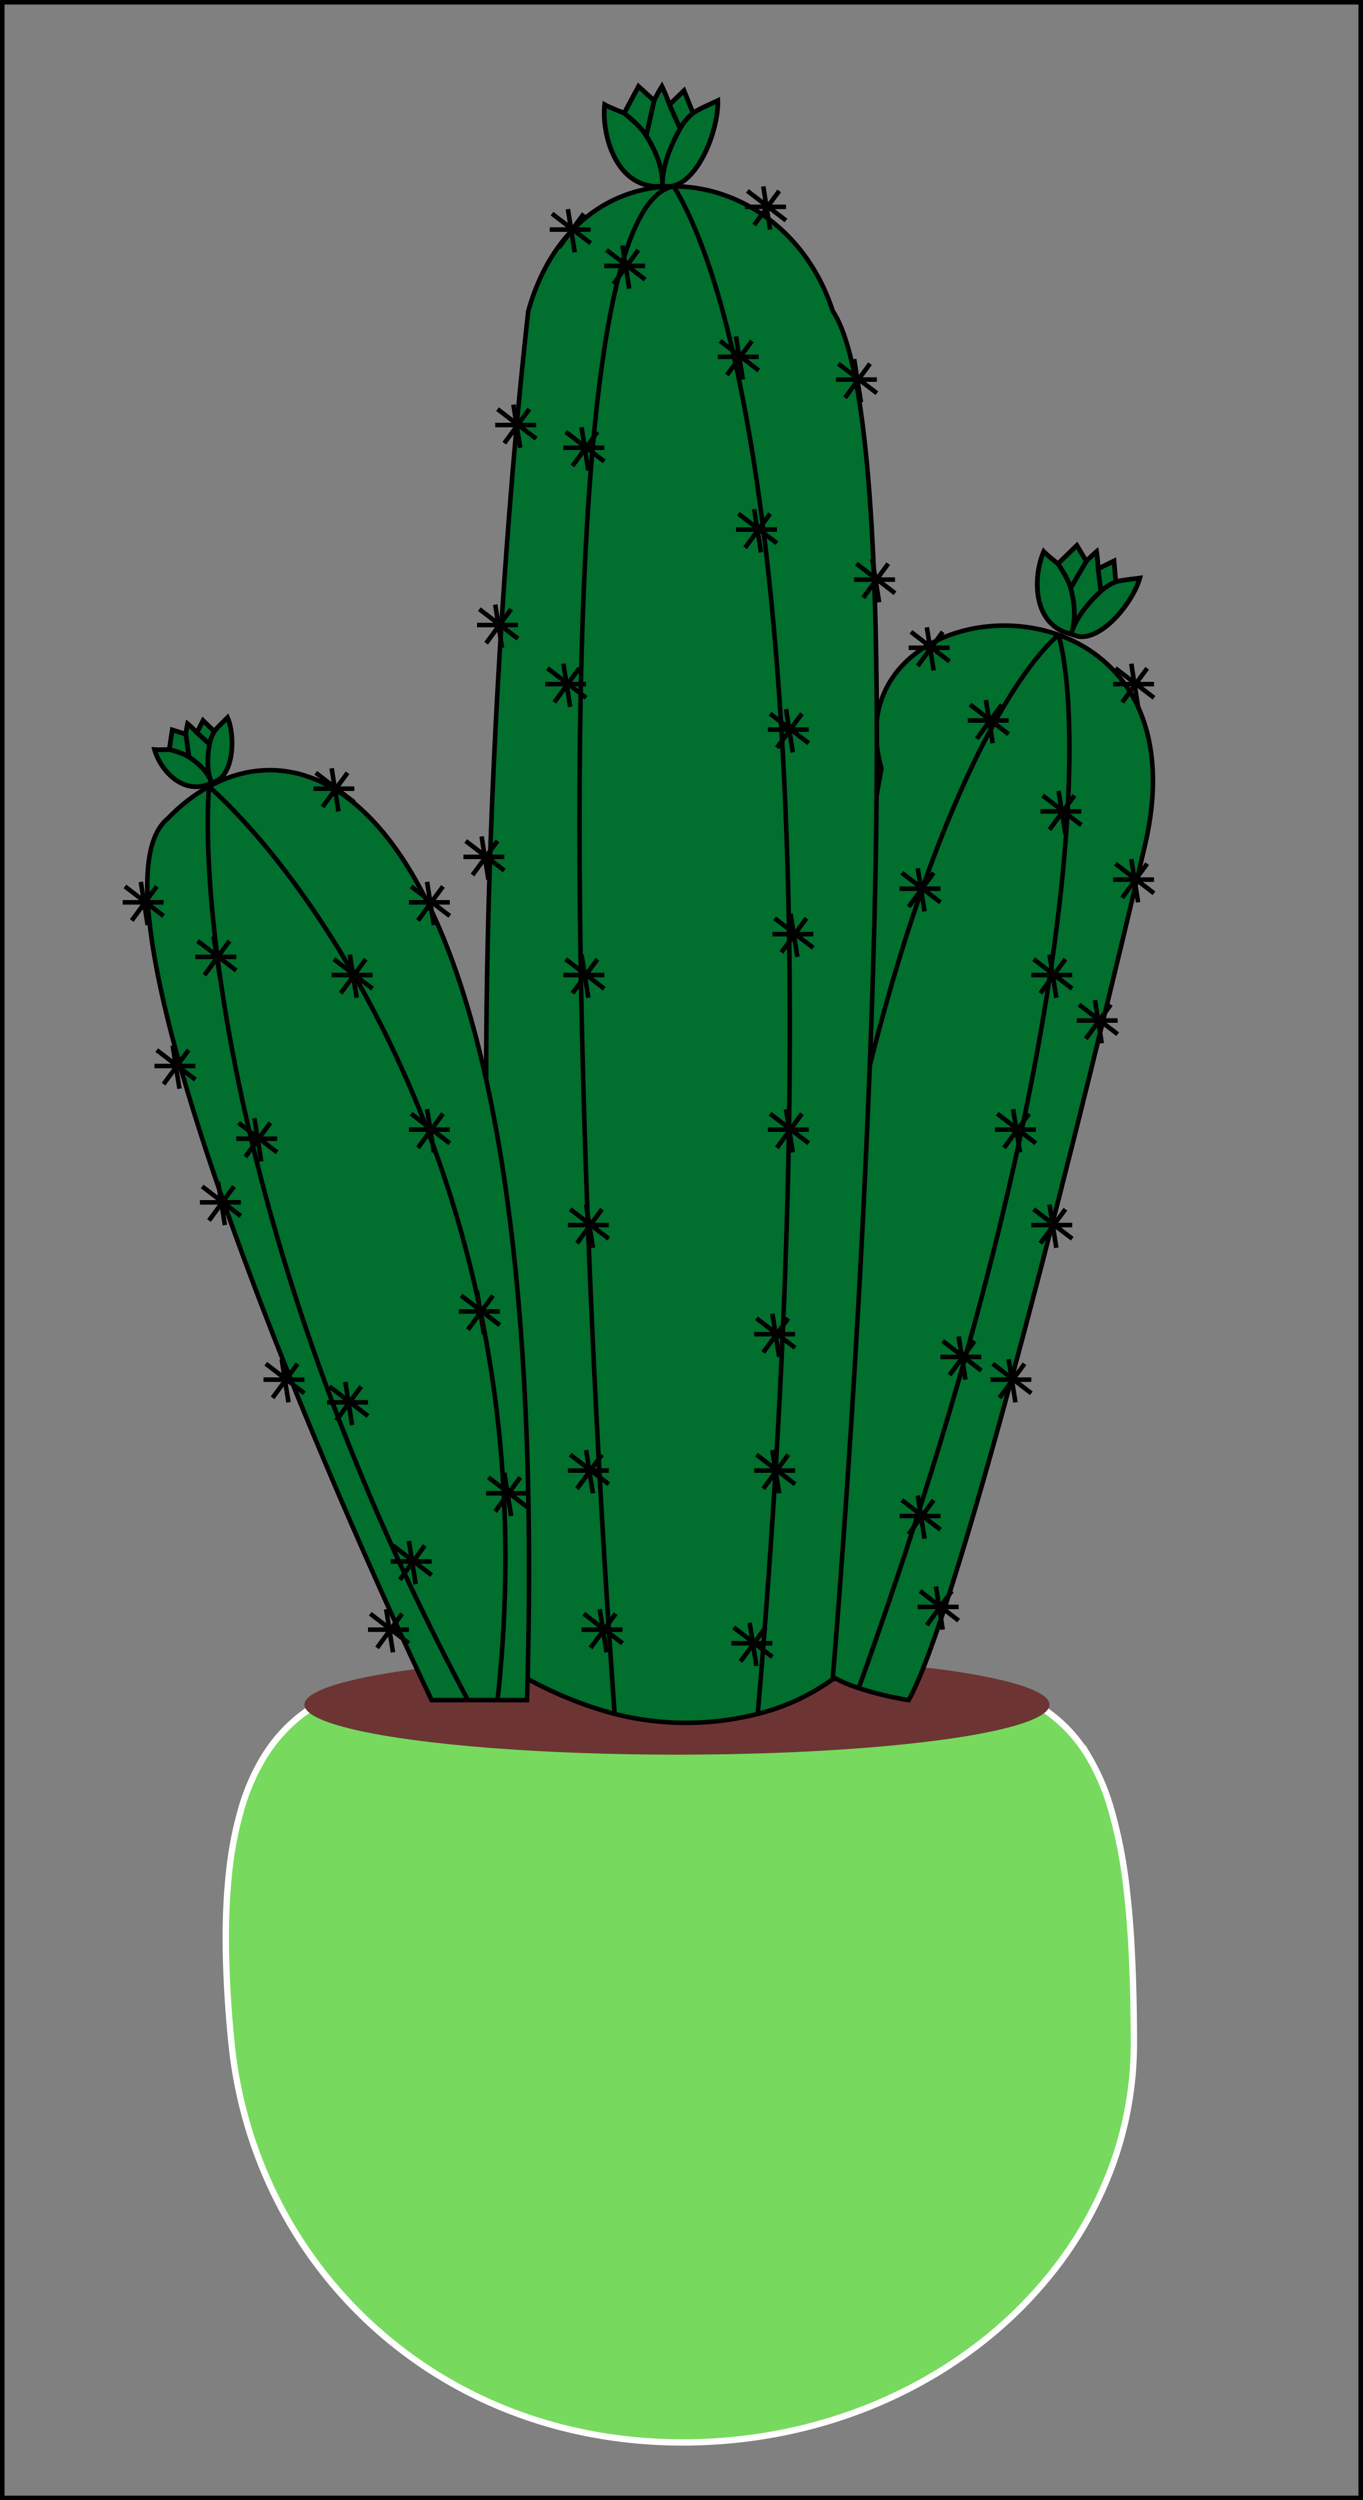
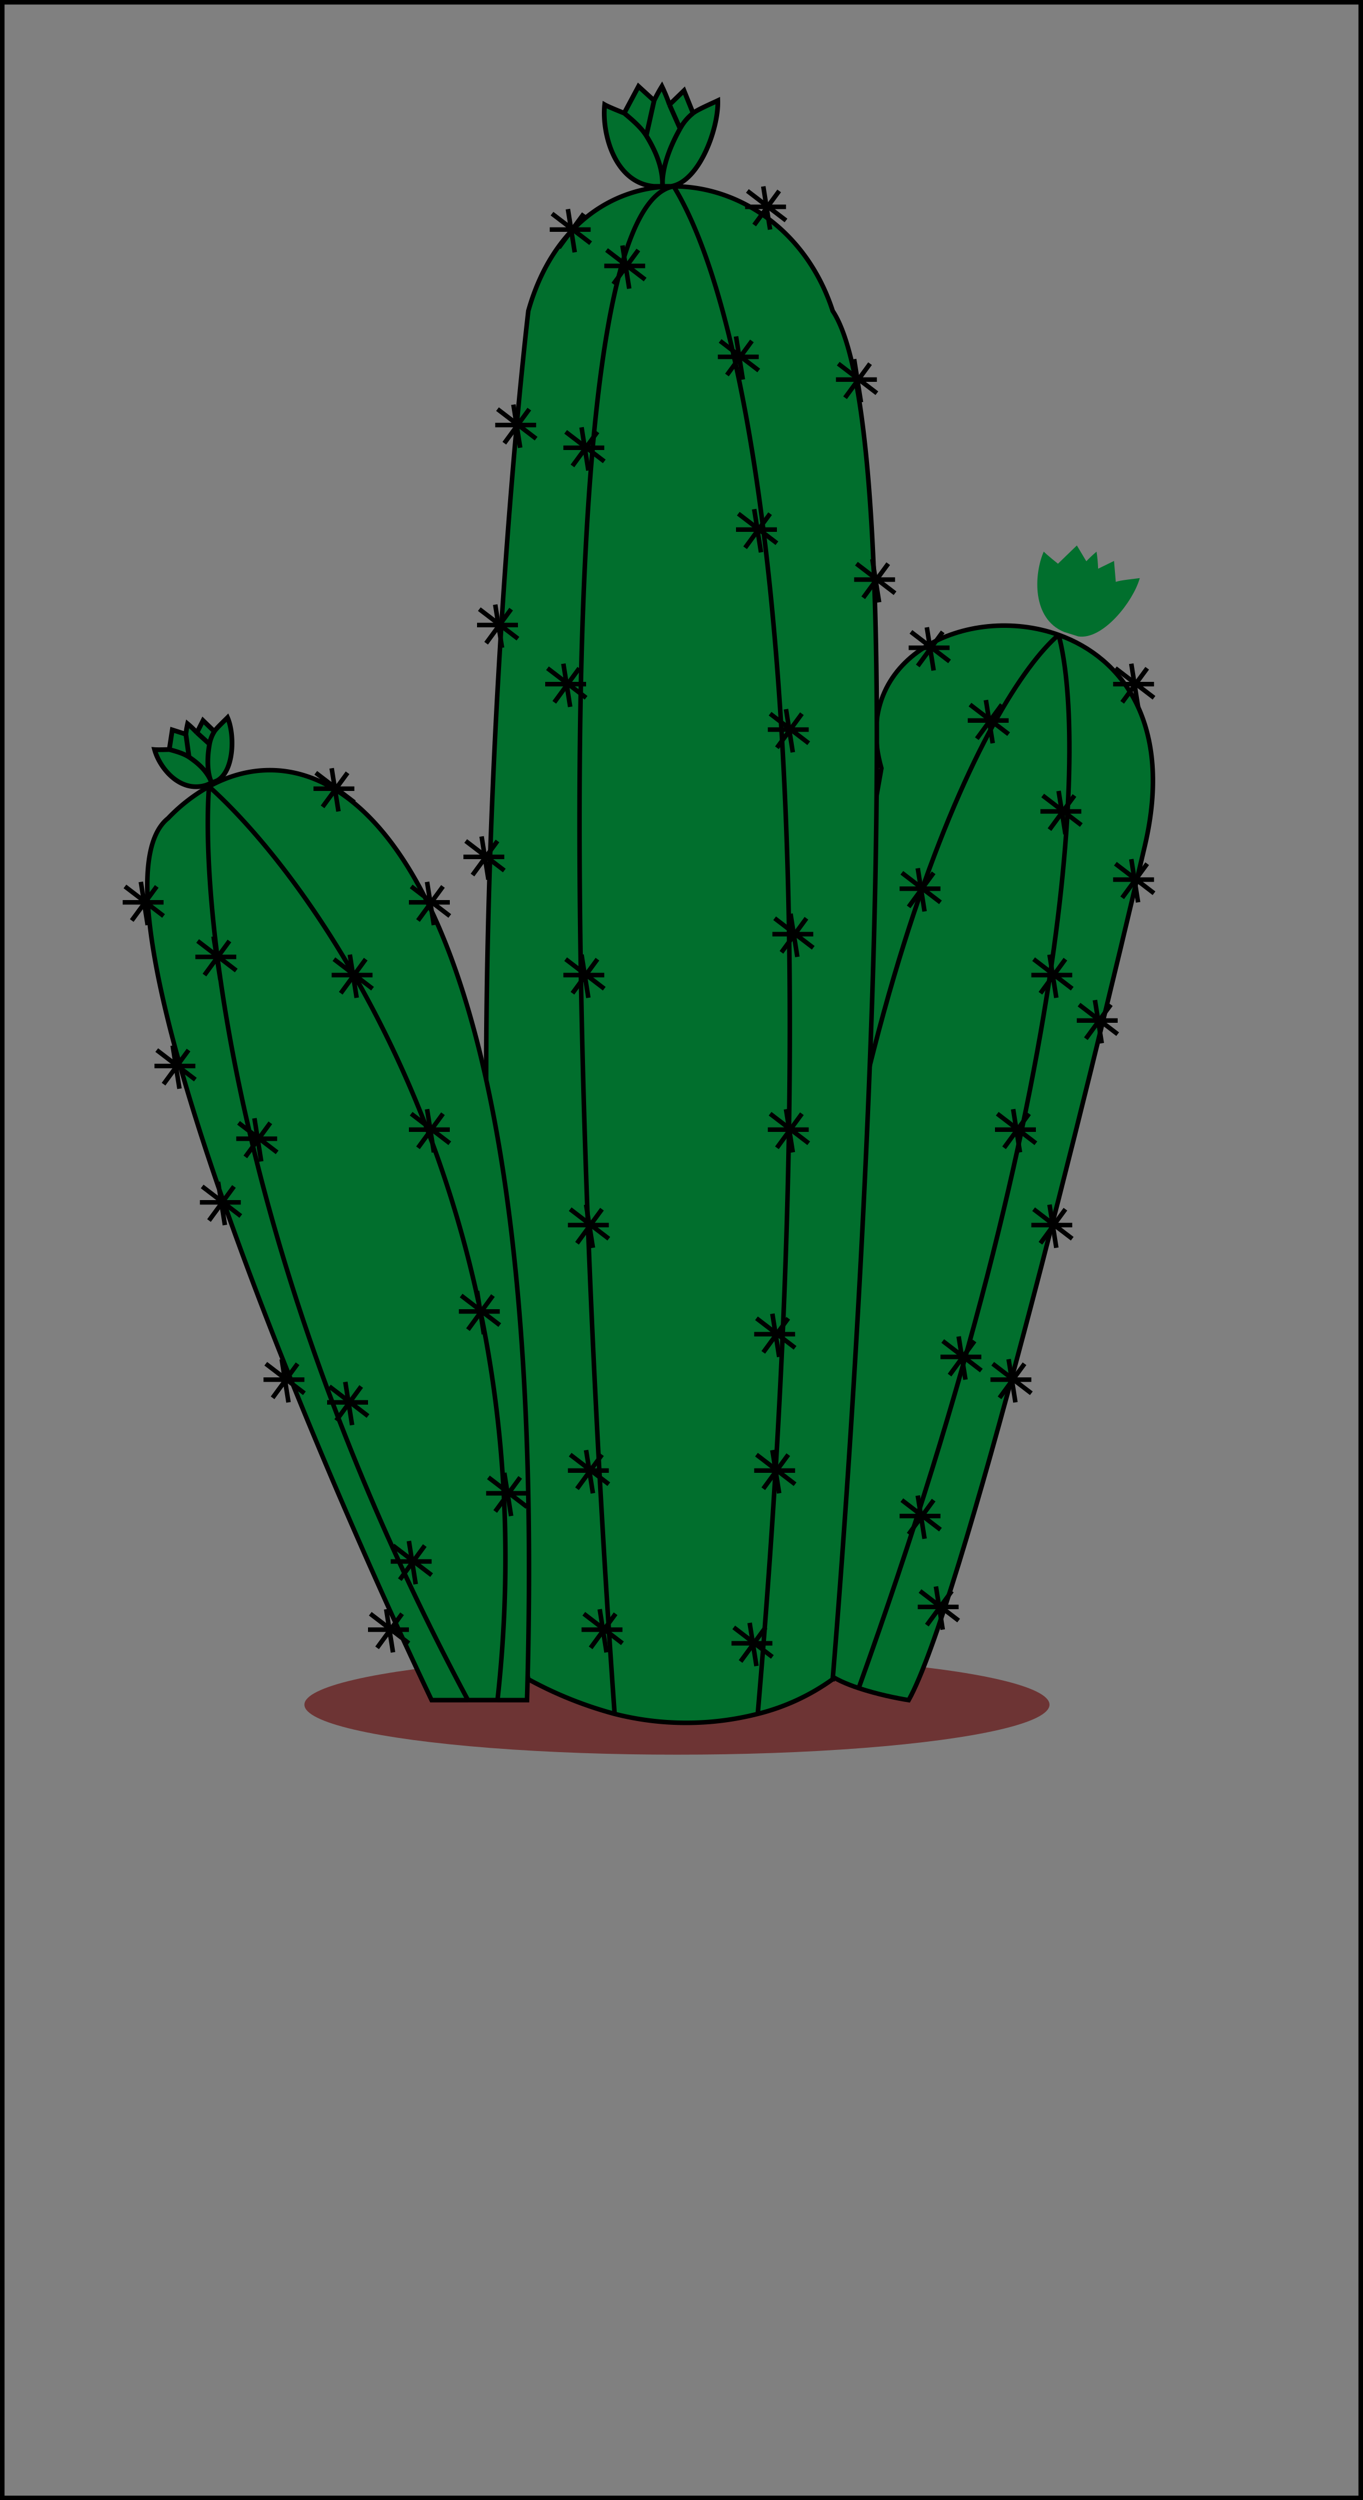
<svg xmlns="http://www.w3.org/2000/svg" width="300" height="550" fill="none" viewBox="0 0 300 550">
  <rect x="0" y="0" width="300" height="550" fill="#808080" stroke="none" />
  <path stroke="#000" d="M.5.5h299v549H.5z" />
-   <path fill="#77DA5E" stroke="#fff" stroke-width="1.39" d="M249.57 449.5a78 78 0 0 1-6.26 30.73A84 84 0 0 1 233 498.08a93 93 0 0 1-18.17 18.14c-17.36 13.14-39.9 21.08-64.56 21.08-24.6 0-46.13-7.95-62.83-21.07A96 96 0 0 1 59.2 480.2a98 98 0 0 1-8.25-30.78A246 246 0 0 1 49.73 430c-.13-6.67.1-12.61.67-17.92a80 80 0 0 1 2.77-14.37 47 47 0 0 1 4.98-11.33c7.82-12.57 20.67-16.83 36.76-18.76 6.46-.78 13.4-1.17 20.72-1.59l5.48-.31c9.3-.56 19.12-1.31 29.18-3.01 7.7.69 14.86 1.23 21.48 1.73 14.96 1.13 27.25 2.06 37.32 3.99 14.5 2.77 24.2 7.6 30.48 17.94a49 49 0 0 1 4.9 11.34 105 105 0 0 1 3.56 18.38q.75 6.38 1.1 13.95.44 8.84.44 19.47Z" />
  <ellipse cx="149" cy="375" fill="#6D3434" rx="82" ry="11" />
  <path fill="#016F2D" d="M252 186c-12.67 54.33-40.8 168-52 188-2.56-.4-6.98-1.3-11-2.64-2.78-.92-5.36-2.05-7-3.36l-10.5-6-10.5-6 33-187c-7.01-24.55 19.08-36.46 39-29.34 14.16 5.07 25.2 19.75 19 46.34" />
  <path stroke="#000" d="M233 139.66c-19.92-7.12-46.01 4.8-39 29.34l-33 187 10.5 6M233 139.66c14.16 5.07 25.2 19.75 19 46.34-12.67 54.33-40.8 168-52 188-2.56-.4-6.98-1.3-11-2.64m44-231.7c-15.33 13.12-49.1 75.94-61.5 222.34M233 139.66c5.67 20.7 4.8 96-44 231.7M171.5 362l10.5 6c1.64 1.3 4.22 2.44 7 3.36" />
  <path fill="#016F2D" d="M183.28 68.4c17.6 26.4 7.33 211.67 0 301a48 48 0 0 1-16.5 7.63 64 64 0 0 1-31.5 0 86 86 0 0 1-19-7.62c-16.8-92.8-7-239.34 0-301 5.3-18.8 18.5-27.38 32-27.41 14.48-.03 29.3 9.8 35 27.4" />
  <path stroke="#000" d="M135.28 377.03a86 86 0 0 1-19-7.62c-16.8-92.8-7-239.34 0-301 5.3-18.8 18.5-27.38 32-27.41m-13 336.03c-7.84-109.57-17-330.76 13-336.03m-13 336.03a64 64 0 0 0 31.5 0M148.28 41c14.48-.03 29.3 9.8 35 27.4 17.6 26.4 7.33 211.67 0 301a48 48 0 0 1-16.5 7.63M148.28 41c20 32.55 35 143.4 18.5 336.03" />
  <path fill="#016F2D" d="M95 374c-27.67-58-78-178-58-194a38 38 0 0 1 9-6.98C75.21 157 121.4 189.47 116 374z" />
  <path stroke="#000" d="M46 173.02a38 38 0 0 0-9 6.98c-20 16 30.33 136 58 194h8M46 173.02C75.21 157 121.4 189.47 116 374h-6.5M46 173.02C44 200.85 52.6 280 103 374M46 173.02c26 23.33 75.1 96.18 63.5 200.98m-6.5 0h6.5m31-319-5.5 7.5m-1.5-7.5 8.5 6.5m-5-7.5 1.5 9.5m-5.5-5h9M131.5 95l-5.5 7.5m-1.5-7.5 8.5 6.5m-5-7.5 1.5 9.5m-5.5-5h9M109.5 185l-5.5 7.5m-1.5-7.5 8.5 6.5m-5-7.5 1.5 9.5m-5.5-5h9m1.5-54.5-5.5 7.5m-1.5-7.5 8.5 6.5m-5-7.5 1.5 9.5m-5.5-5h9m2.5-47.5-5.5 7.5m-1.5-7.5 8.5 6.5m-5-7.5 1.5 9.5m-5.5-5h9M128.5 47l-5.5 7.5m-1.5-7.5 8.5 6.5m-5-7.5 1.5 9.5m-5.5-5h9m41.5-8.5-5.5 7.5m-1.5-7.5 8.5 6.5m-5-7.5 1.5 9.5m-5.5-5h9M191.5 80l-5.5 7.5m-1.5-7.5 8.5 6.5m-5-7.5 1.5 9.5m-5.5-5h9m2.5 40.5-5.5 7.5m-1.5-7.5 8.5 6.5m-5-7.5 1.5 9.5m-5.5-5h9m10.5 11.5-5.5 7.5m-1.5-7.5 8.5 6.5m-5-7.5 1.5 9.5m-5.5-5h9m-3.5 49.5-5.5 7.5m-1.5-7.5 8.5 6.5m-5-7.5 1.5 9.5m-5.5-5h9m13.5-40.5-5.5 7.5m-1.5-7.5 8.5 6.5m-5-7.5 1.5 9.5m-5.5-5h9m30.5-11.5-5.5 7.5m-1.5-7.5 8.5 6.5m-5-7.5 1.5 9.5m-5.5-5h9m-1.5 39.5-5.5 7.5m-1.5-7.5 8.5 6.5m-5-7.5 1.5 9.5m-5.5-5h9M236.5 175l-5.5 7.5m-1.5-7.5 8.5 6.5m-5-7.5 1.5 9.5m-5.5-5h9m-3.5 32.5-5.5 7.5m-1.5-7.5 8.5 6.5m-5-7.5 1.5 9.5m-5.5-5h9m-9.5 30.5-5.5 7.5m-1.5-7.5 8.5 6.5m-5-7.5 1.5 9.5m-5.5-5h9M214.5 295l-5.5 7.5m-1.5-7.5 8.5 6.5m-5-7.5 1.5 9.5m-5.5-5h9M205.5 330l-5.5 7.5m-1.5-7.5 8.5 6.5m-5-7.5 1.5 9.5m-5.5-5h9M244.5 221l-5.5 7.5m-1.5-7.5 8.5 6.5m-5-7.5 1.5 9.5m-5.5-5h9M97.5 195l-5.5 7.5m-1.5-7.5 8.5 6.5m-5-7.5 1.5 9.5m-5.5-5h9M76.5 170l-5.5 7.5m-1.5-7.5 8.5 6.5m-5-7.5 1.5 9.5m-5.5-5h9M34.5 195l-5.5 7.5m-1.5-7.5 8.5 6.5m-5-7.5 1.5 9.5m-5.5-5h9m5.5 32.5-5.5 7.5m-1.5-7.5 8.5 6.5m-5-7.5 1.5 9.5m-5.5-5h9m8.5 26.5-5.5 7.5m-1.5-7.5 8.5 6.5m-5-7.5 1.5 9.5m-5.5-5h9M65.5 300l-5.5 7.5m-1.5-7.5 8.5 6.5m-5-7.5 1.5 9.5m-5.5-5h9M88.5 355l-5.5 7.5m-1.5-7.5 8.5 6.5m-5-7.5 1.5 9.5m-5.5-5h9M97.5 245l-5.5 7.5m-1.5-7.5 8.5 6.5m-5-7.5 1.5 9.5m-5.5-5h9M80.5 211l-5.5 7.5m-1.5-7.5 8.5 6.5m-5-7.5 1.5 9.5m-5.5-5h9M50.5 207l-5.5 7.5m-1.5-7.5 8.5 6.5m-5-7.5 1.5 9.5m-5.5-5h9m7.5 36.5-5.5 7.5m-1.5-7.5 8.5 6.5m-5-7.5 1.5 9.5m-5.5-5h9M79.5 305l-5.5 7.5m-1.5-7.5 8.5 6.5m-5-7.5 1.5 9.5m-5.5-5h9M93.5 340l-5.5 7.5m-1.5-7.5 8.5 6.5m-5-7.5 1.5 9.5m-5.5-5h9m19.5-18.5-5.5 7.5m-1.5-7.5 8.5 6.5m-5-7.5 1.5 9.5m-5.5-5h9m-7.5-43.5-5.5 7.5m-1.5-7.5 8.5 6.5m-5-7.5 1.5 9.5m-5.5-5h9M234.5 266l-5.5 7.5m-1.5-7.5 8.5 6.5m-5-7.5 1.5 9.5m-5.5-5h9M225.5 300l-5.5 7.5m-1.5-7.5 8.5 6.5m-5-7.5 1.5 9.5m-5.5-5h9M209.5 350l-5.5 7.5m-1.5-7.5 8.5 6.5m-5-7.5 1.5 9.5m-5.5-5h9M127.5 147l-5.5 7.5m-1.5-7.5 8.5 6.5m-5-7.5 1.5 9.5m-5.5-5h9m2.5 60.5-5.5 7.5m-1.5-7.5 8.5 6.5m-5-7.5 1.5 9.5m-5.5-5h9m-.5 51.5-5.5 7.5m-1.5-7.5 8.5 6.5m-5-7.5 1.5 9.5m-5.5-5h9m-1.5 50.5-5.5 7.5m-1.5-7.5 8.5 6.5m-5-7.5 1.5 9.5m-5.5-5h9m1.5 31.5-5.5 7.5m-1.5-7.5 8.5 6.5m-5-7.5 1.5 9.5m-5.5-5h9m31.5-.5-5.5 7.5m-1.5-7.5 8.5 6.5m-5-7.5 1.5 9.5m-5.5-5h9m3.5-41.5-5.5 7.5m-1.5-7.5 8.5 6.5m-5-7.5 1.5 9.5m-5.5-5h9m-1.5-33.5-5.5 7.5m-1.5-7.5 8.5 6.5m-5-7.5 1.5 9.5m-5.5-5h9m2.5-91.5-5.5 7.5m-1.5-7.5 8.5 6.5m-5-7.5 1.5 9.5m-5.5-5h9m-2.5-48.5-5.5 7.5m-1.5-7.5 8.5 6.5m-5-7.5 1.5 9.5m-5.5-5h9m-8.5-47.5-5.5 7.5m-1.5-7.5 8.5 6.5m-5-7.5 1.5 9.5m-5.5-5h9M165.5 75l-5.5 7.5m-1.5-7.5 8.5 6.5m-5-7.5 1.5 9.5m-5.5-5h9m9.5 166.5-5.5 7.5m-1.5-7.5 8.5 6.5m-5-7.5 1.5 9.5m-5.5-5h9" />
  <path fill="#016F2D" d="m237.33 140-1.56-.49-1.56-.49c-7.11-2.9-6.67-12.66-4.48-17.68.68.72 3.13 2.67 3.13 2.67l4.16-4.02 2.08 3.48q1-1.05 2.25-2.12c.16 1 .3 2.3.35 3.76l3.5-1.71.39 4.61c.88-.37 4.28-.69 5.28-.84-1.44 5.16-8.1 13.65-13.54 12.83" />
-   <path stroke="#000" stroke-width="1.04" d="m235.77 139.51 1.56.5c5.45.8 12.1-7.68 13.54-12.84-1 .15-4.4.47-5.28.84m-9.82 11.5-1.56-.49c-7.11-2.9-6.67-12.66-4.48-17.68.68.72 3.13 2.67 3.13 2.67m2.91 15.5c.78-2.4 1.13-5.44-.11-10.13m.11 10.13c.67-2.76 3.03-6.24 6.53-9.45m-9.44-6.05 4.16-4.02 2.08 3.48m-6.24.54c1.1 1.67 2.33 3.6 2.8 5.37m3.44-5.91q1-1.05 2.25-2.12c.16 1 .3 2.3.35 3.76m-2.6-1.64-3.44 5.9m6.04-4.26 3.5-1.71.39 4.61m-3.89-2.9.6 4.95m3.29-2.05a10 10 0 0 0-3.28 2.05" />
  <path fill="#016F2D" d="m47.82 171.74-1.22.48-1.21.5c-5.87 1.82-10.32-3.91-11.37-7.82.77.07 3.24-.02 3.24-.02l.66-4.32 2.99.96q.11-1.1.38-2.3.91.75 2.05 1.95l1.35-2.67 2.49 2.41c.37-.64 2.34-2.48 2.9-3.06 1.59 3.63 1.54 11.69-2.26 13.89" />
  <path stroke="#000" stroke-width="1.04" d="m46.6 172.23 1.22-.5c3.8-2.2 3.85-10.25 2.26-13.87-.56.57-2.53 2.41-2.9 3.05m-.58 11.31-1.21.5c-5.87 1.82-10.32-3.91-11.37-7.82.77.07 3.24-.02 3.24-.02m9.34 7.34c-.67-1.74-1.93-3.63-4.98-5.67m4.98 5.67c-.92-1.88-1.12-5-.49-8.54m-8.85 1.2.66-4.32 2.99.96m-3.65 3.36c1.5.4 3.21.9 4.36 1.67m-.71-5.03q.11-1.1.38-2.3.91.75 2.05 1.95m-2.43.35.7 5.03m1.73-5.38 1.35-2.67 2.49 2.41m-3.84.26 2.77 2.51m1.07-2.77a8 8 0 0 0-1.07 2.77" />
  <path fill="#016F2D" d="M147.69 41h-3.72c-8.7-.74-11.54-11.67-10.88-17.97.98.56 4.3 1.86 4.3 1.86l3.15-5.89 3.43 3.13a35 35 0 0 1 1.72-3.13 37 37 0 0 1 1.66 4.03l3.2-3.1 2 4.96c.83-.72 4.4-2.25 5.44-2.76.2 6.2-4.12 17.88-10.3 18.87" />
  <path stroke="#000" stroke-width="1.04" d="M145.83 41h1.86c6.18-1 10.5-12.68 10.3-18.87-1.03.5-4.61 2.04-5.43 2.76M145.83 41h-1.86c-8.7-.74-11.54-11.67-10.88-17.97.98.56 4.3 1.86 4.3 1.86M145.83 41c.03-2.93-.64-6.4-3.58-11.15M145.83 41c-.22-3.29 1.16-7.94 3.86-12.7m-12.3-3.41 3.15-5.89 3.43 3.13m-6.58 2.76c1.76 1.46 3.75 3.17 4.86 4.96m1.72-7.72a35 35 0 0 1 1.72-3.13 37 37 0 0 1 1.66 4.03m-3.38-.9-1.72 7.72m5.1-6.82 3.2-3.1 2 4.96m-5.2-1.86 2.34 5.27m2.87-3.41a11 11 0 0 0-2.87 3.4" />
</svg>